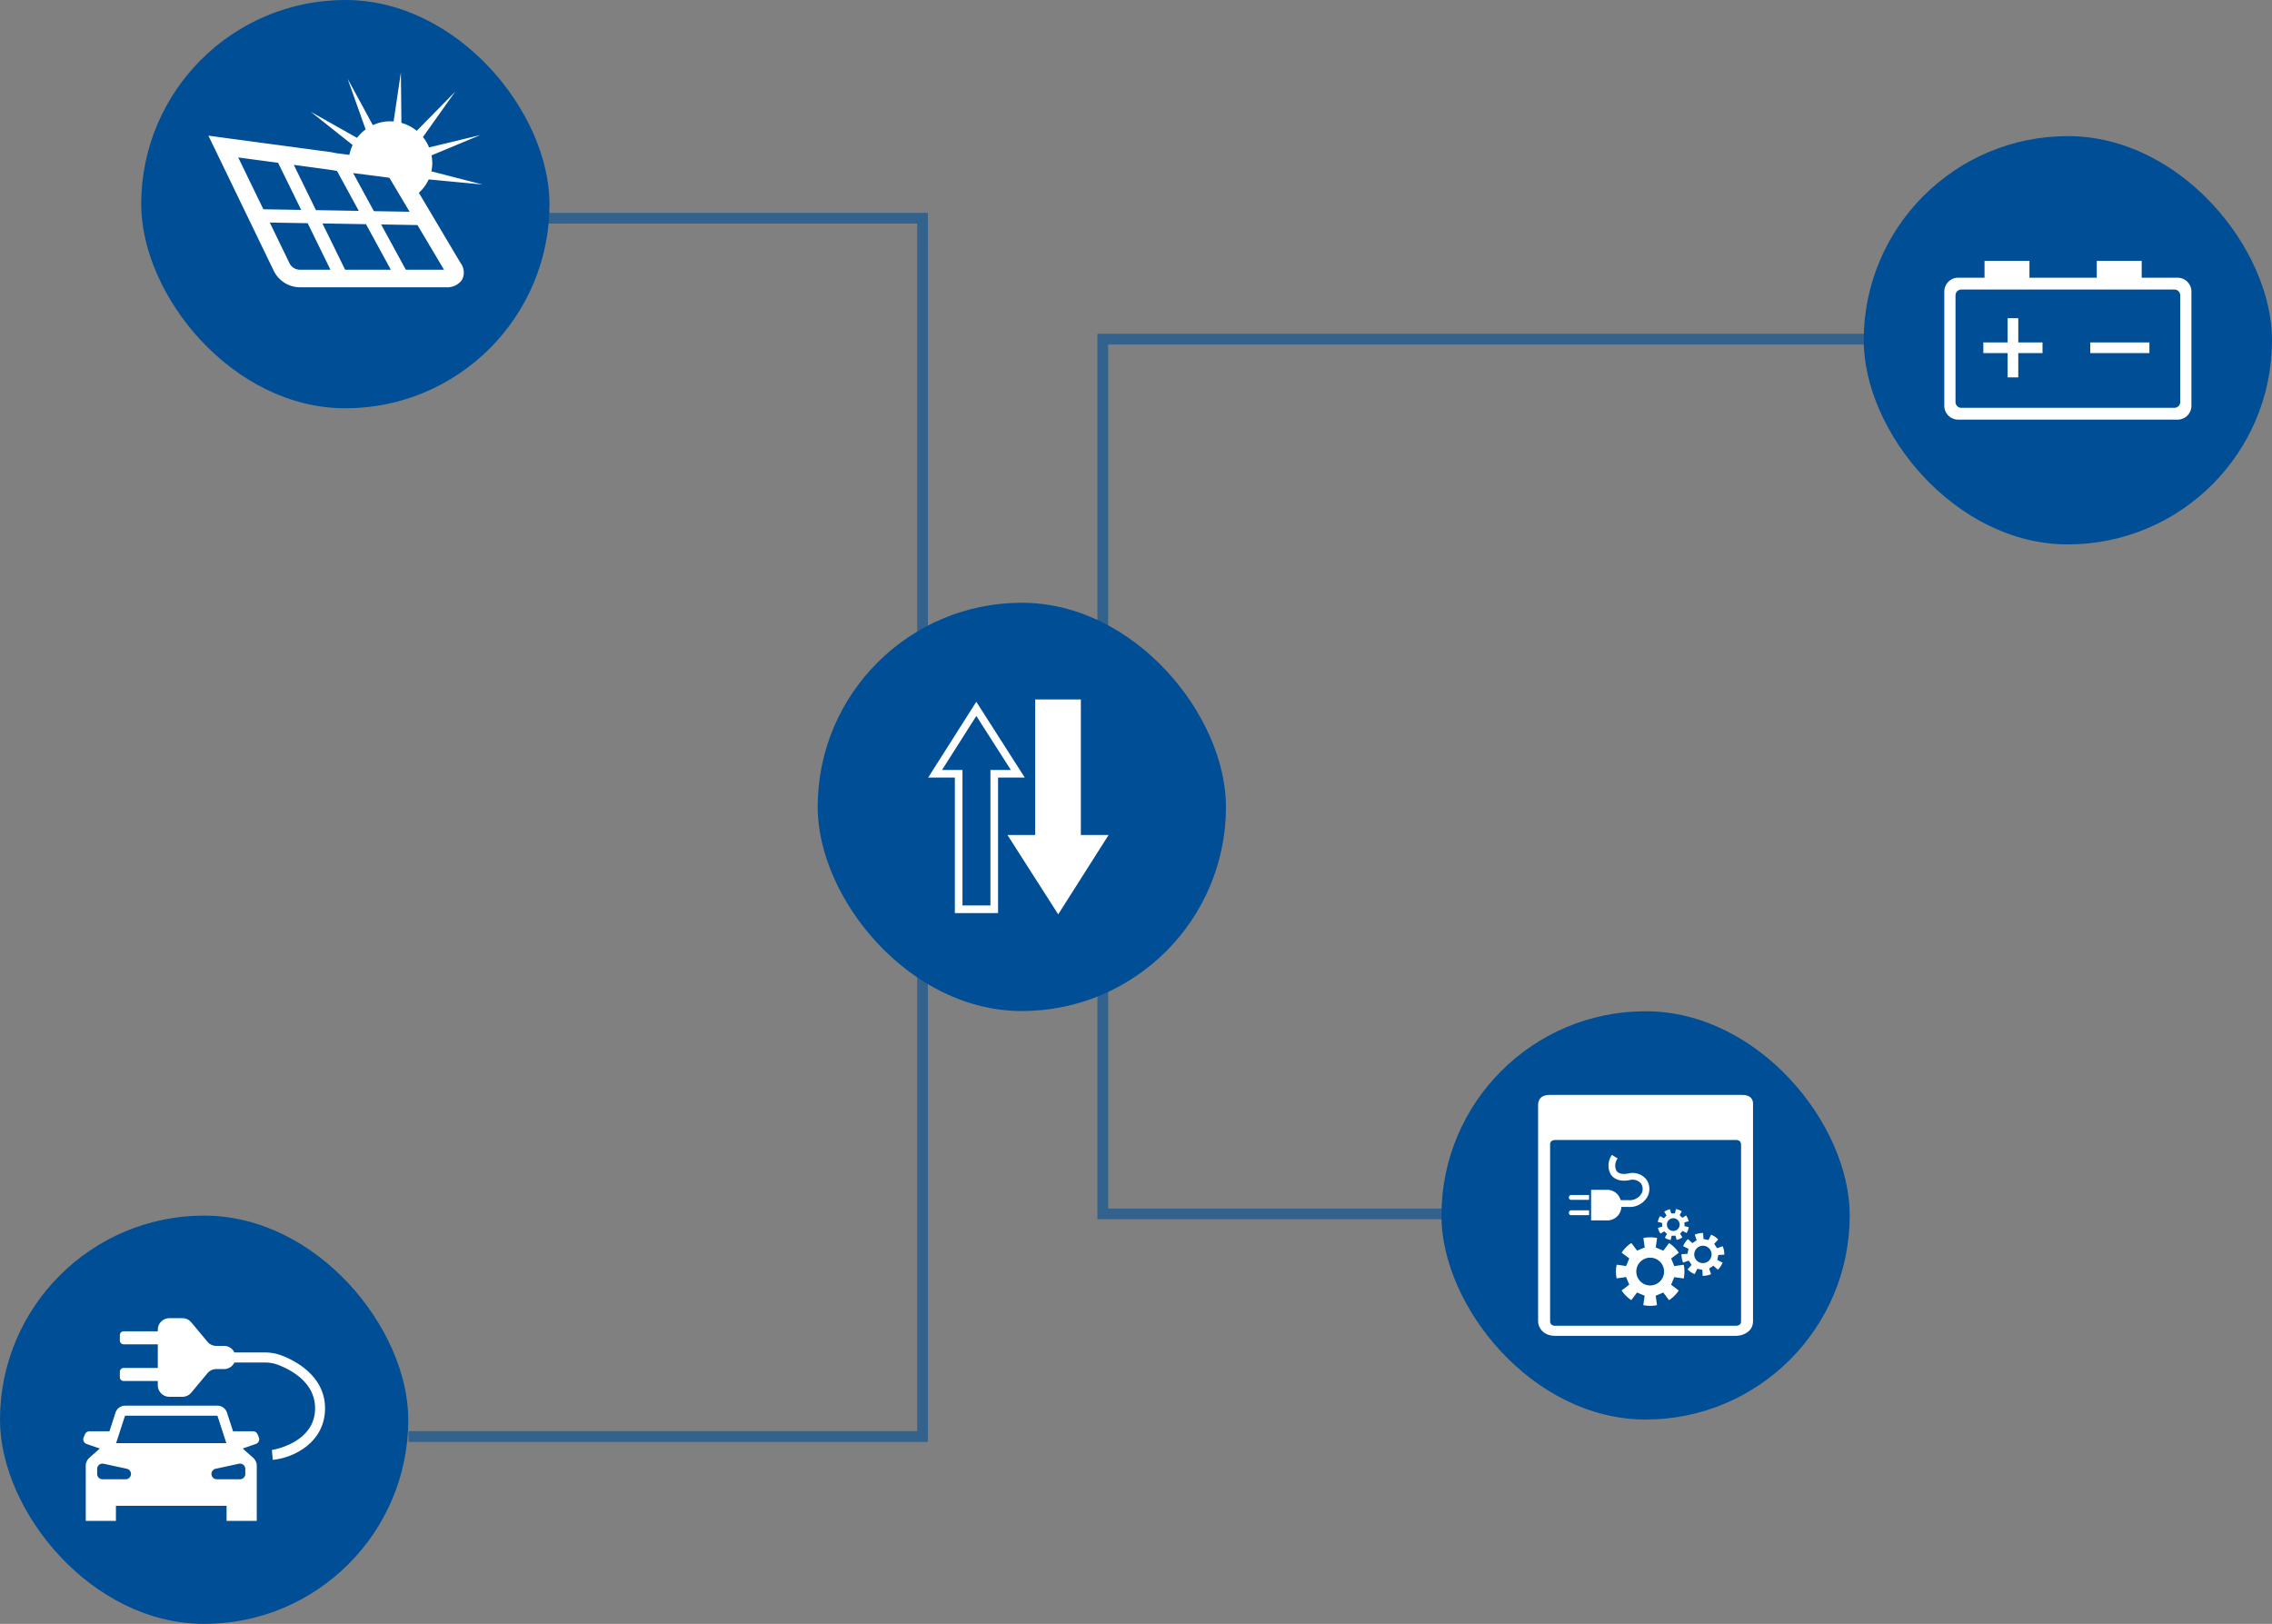
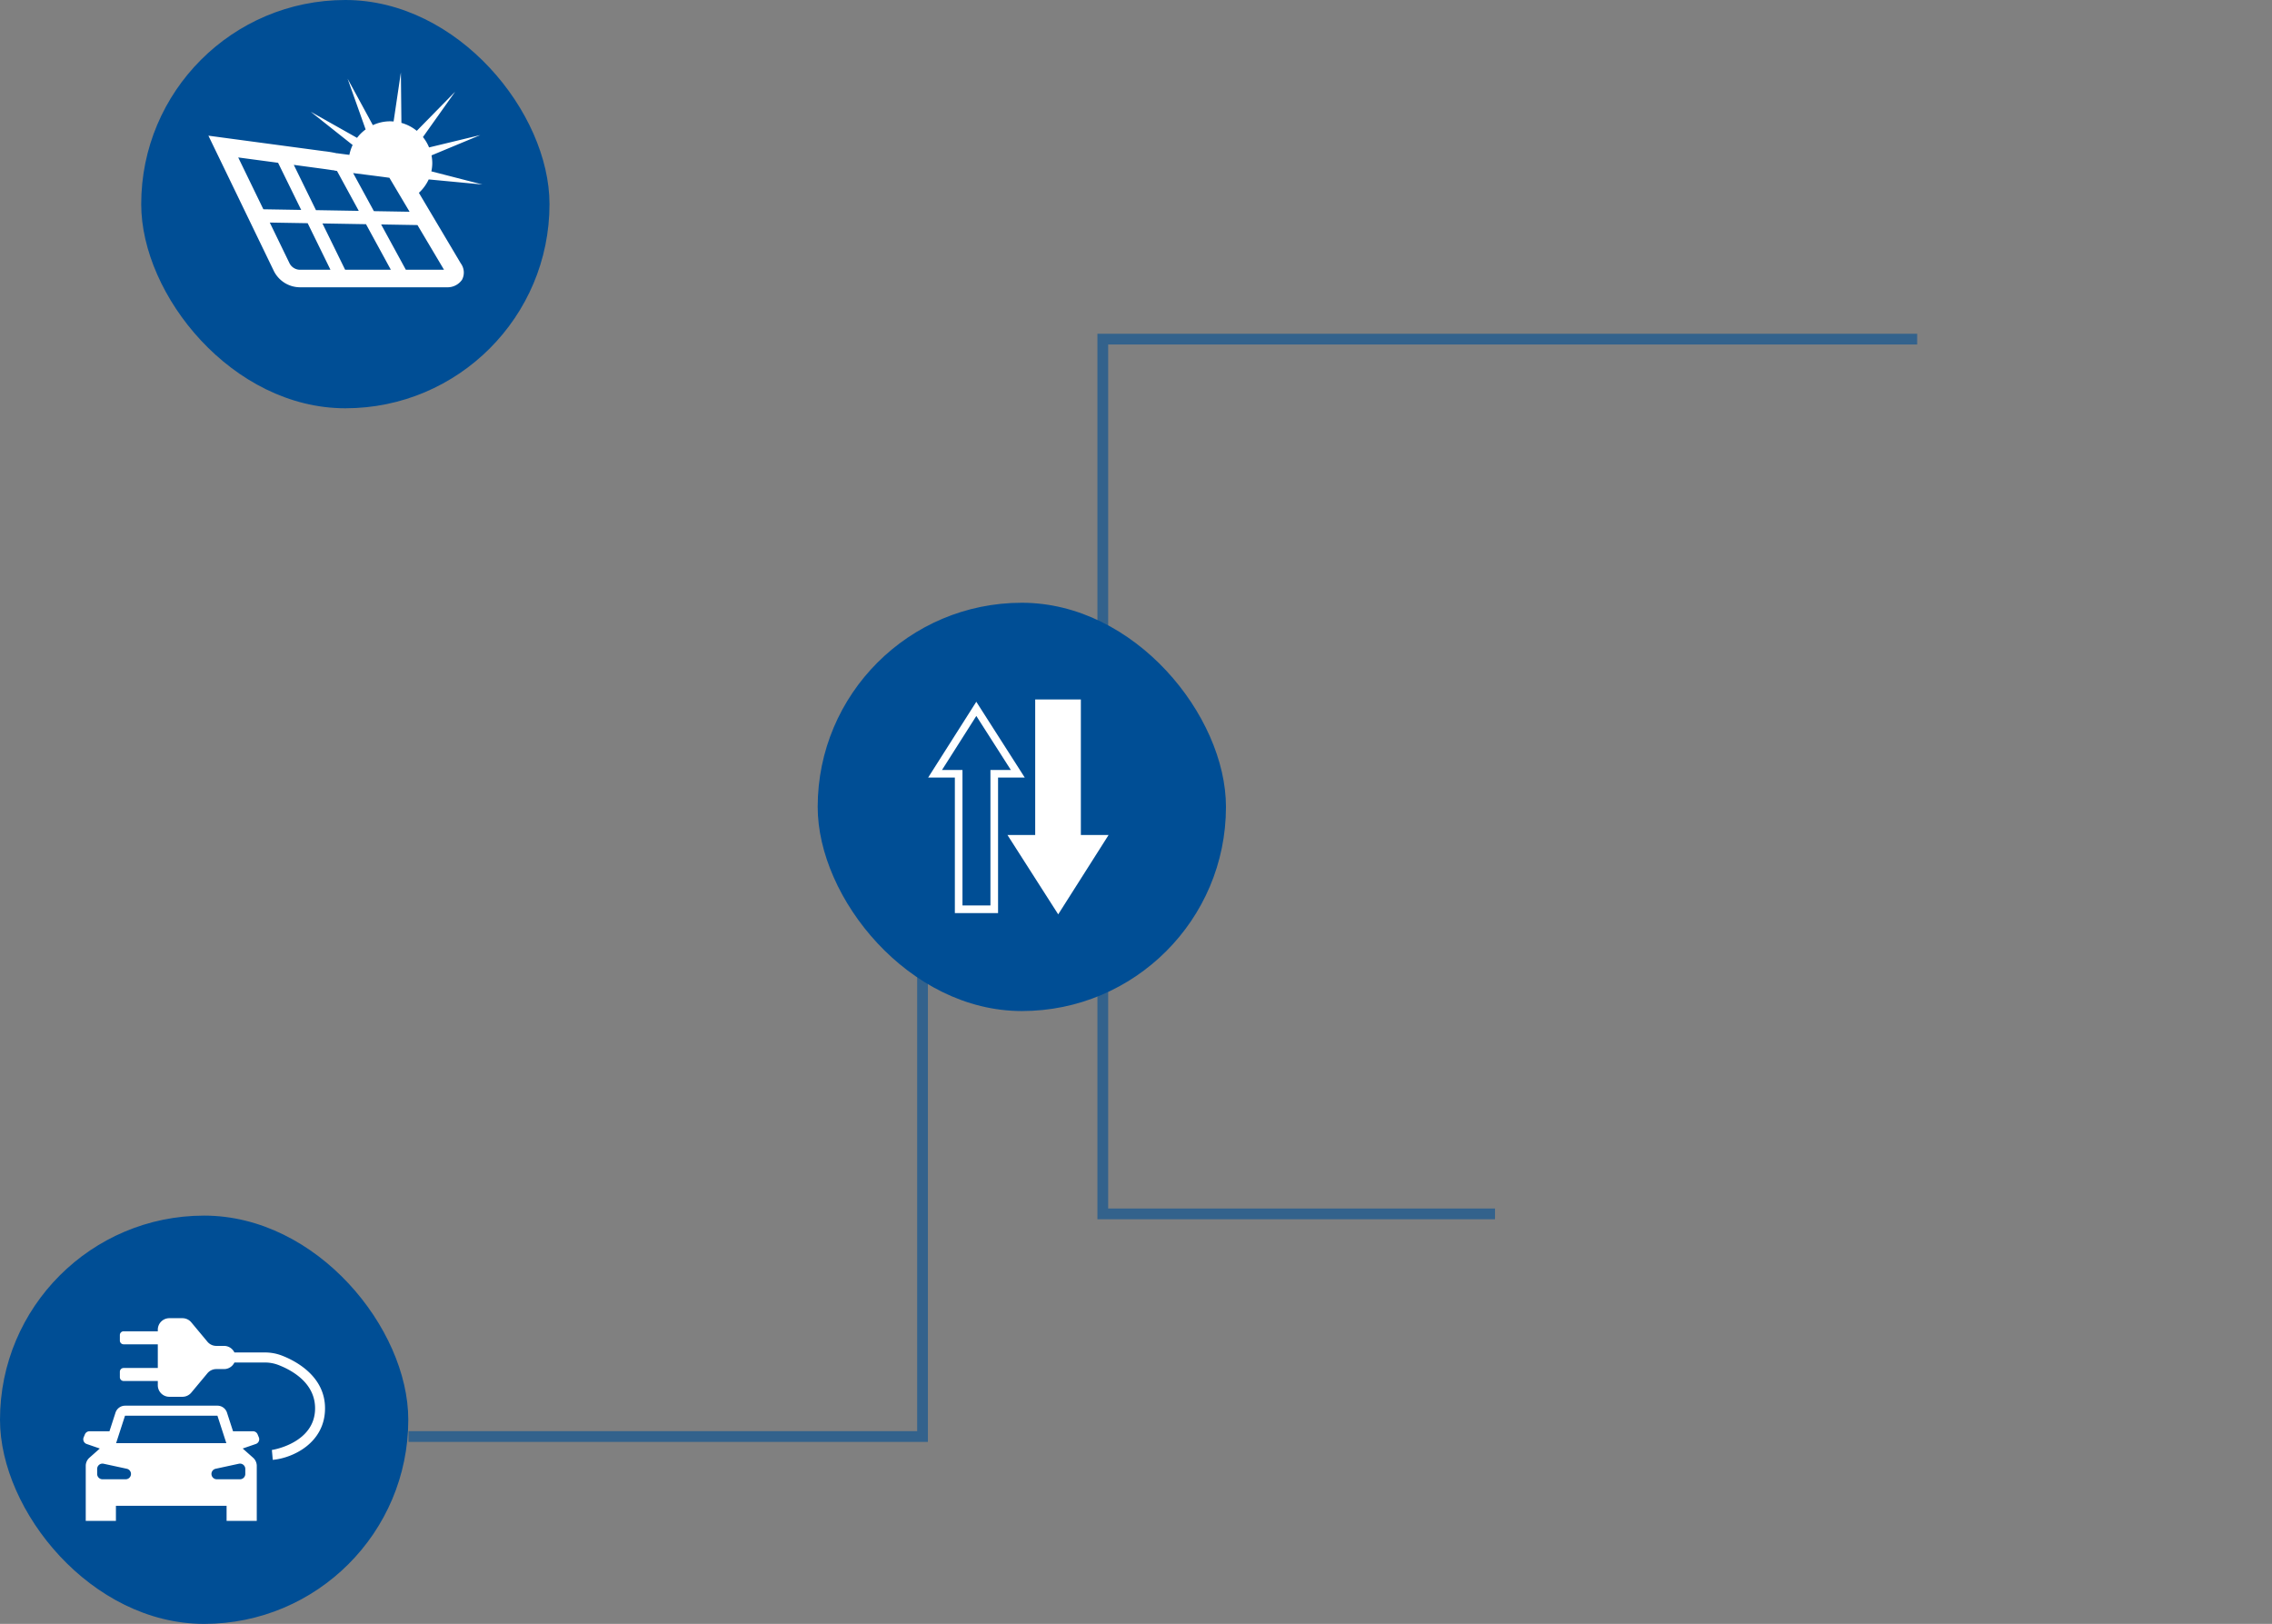
<svg xmlns="http://www.w3.org/2000/svg" width="422.919" height="302.283" viewBox="0 0 422.919 302.283">
  <rect x="0" y="0" width="422.919" height="302.283" fill="#808080" stroke="none" />
  <g transform="translate(-595.613 -239.376)">
    <g opacity="0.6">
-       <path d="M632.3,192.173H713.68v96.539" transform="translate(53.66 87.821)" fill="none" stroke="#004e94" stroke-width="2" />
      <path d="M623.962,367.943h95.686V263.406" transform="translate(47.69 138.84)" fill="none" stroke="#004e94" stroke-width="2" />
      <path d="M699.266,263.054V205.289H850.859" transform="translate(101.625 97.215)" fill="none" stroke="#004e94" stroke-width="2" />
      <path d="M699.266,263.4v63.1h73.008" transform="translate(101.625 138.835)" fill="none" stroke="#004e94" stroke-width="2" />
    </g>
    <rect width="76" height="76" rx="38" transform="translate(747.82 351.578)" fill="#004e95" />
-     <rect width="76" height="76" rx="38" transform="translate(942.533 264.713)" fill="#004e95" />
    <rect width="76" height="76" rx="38" transform="translate(621.899 239.376)" fill="#004e95" />
-     <rect width="76" height="76" rx="38" transform="translate(863.928 427.617)" fill="#004e95" />
    <rect width="76" height="76" rx="38" transform="translate(595.613 465.658)" fill="#004e95" />
    <path d="M623.629,192.953l4.051,7.433-7.968-.135-4.127-8.427,5.184.7c1.706.23,2.048.3,2.081.31l.01-.036a6.09,6.09,0,0,0,.768.161m-10.966-1.523,4.3,8.772-7.041-.119-4.68-9.647Zm-1.546,11.126,7.053.119,4.243,8.666h-5.743a2.211,2.211,0,0,1-1.858-1.163Zm14.027,8.785-4.222-8.619,8.107.138,4.624,8.481Zm11.3,0-4.6-8.433,6.765.115,4.94,8.318Zm-9.226-17.92c2.032.257,4.909.621,6.167.8l3.755,6.322-6.644-.112-3.864-7.086.586.074m13.549-4.848a7.8,7.8,0,0,0-1.139-1.931l6-8.449-7.149,7.29a7.814,7.814,0,0,0-2.859-1.478l-.1-9.394-1.355,9.133c-.217-.017-.433-.033-.654-.033a7.671,7.671,0,0,0-3.208.715L625.6,175.78l3.358,9.447a7.781,7.781,0,0,0-1.6,1.568l-8.619-4.857,7.8,6.189a7.846,7.846,0,0,0-.608,1.835c-1.156-.148-2.133-.275-2.312-.307l0,.023a21.292,21.292,0,0,0-2.4-.4l-17.675-2.37-3.852-.518,12.194,25.215a5.466,5.466,0,0,0,4.8,3.006h27.436a3.269,3.269,0,0,0,2.788-1.416,2.884,2.884,0,0,0-.246-3.045l-7.792-13.123a7.867,7.867,0,0,0,1.826-2.494l10.008.947-9.515-2.449a7.187,7.187,0,0,0,.174-1.515,7.781,7.781,0,0,0-.142-1.459l9.083-3.781Z" transform="translate(34.715 78.242)" fill="#fff" />
    <path d="M595.636,324.939h17.2l1.659,5.112H593.977Zm.33,9.88a.989.989,0,0,1-.207,1.956h-4.32a.989.989,0,0,1-.989-.989v-.935a.989.989,0,0,1,1.2-.967Zm15.759.967a.989.989,0,0,1,.78-.967l4.32-.935a.989.989,0,0,1,1.2.967v.935a.989.989,0,0,1-.989.989h-4.32a.989.989,0,0,1-.989-.989m-16.078-12.708a1.877,1.877,0,0,0-1.786,1.3l-1.124,3.462h-3.709a.931.931,0,0,0-.86.573l-.232.555a.931.931,0,0,0,.557,1.238l2.447.846-1.93,1.712a2.032,2.032,0,0,0-.687,1.526v10.232h5.617v-2.81h20.6v2.81h5.618V334.288a2.037,2.037,0,0,0-.687-1.526l-1.932-1.712,2.448-.846a.931.931,0,0,0,.555-1.238l-.231-.555a.933.933,0,0,0-.86-.573h-3.711l-1.124-3.462a1.876,1.876,0,0,0-1.786-1.3H595.647Zm37.217.476c0-6.039-5.6-8.86-8-9.792a8.7,8.7,0,0,0-3.162-.59h-5.706a2.136,2.136,0,0,0-1.921-1.224h-1.446a2.149,2.149,0,0,1-1.651-.773l-3.01-3.612a2.151,2.151,0,0,0-1.651-.773h-2.431a2.15,2.15,0,0,0-2.15,2.15v.292h-6.362a.7.7,0,0,0-.7.7v1.021a.7.7,0,0,0,.7.7h6.362v4.408h-6.362a.7.7,0,0,0-.7.7v1.02a.7.7,0,0,0,.7.7h6.362v.791a2.149,2.149,0,0,0,2.15,2.149h2.431a2.149,2.149,0,0,0,1.651-.772l3.01-3.612a2.149,2.149,0,0,1,1.651-.773h1.446a2.139,2.139,0,0,0,1.921-1.223H621.7a6.89,6.89,0,0,1,2.493.463c2.548.988,6.823,3.348,6.823,8.067,0,6.366-7.672,7.713-8.042,7.746l.163,1.843c3.711-.323,9.729-3.138,9.729-9.589" transform="translate(23.249 177.962)" fill="#fff" />
-     <path d="M750.193,304.081h3.364v-.9h-3.364a.428.428,0,0,0-.392.449c0,.381.251.449.392.449m0,2.853h3.364v-.9h-3.364a.429.429,0,0,0-.392.449c0,.381.251.449.392.449m14.251-3.485a3.061,3.061,0,0,0-.241-3.183,3.312,3.312,0,0,0-3.395-1.078c-1.036.192-1.805.01-2.163-.514a2.192,2.192,0,0,1,.237-2.294l-1.067-.658a3.365,3.365,0,0,0-.2,3.659c.38.555,1.328,1.427,3.426,1.04a2.091,2.091,0,0,1,2.164.6,1.8,1.8,0,0,1,.121,1.869,2.569,2.569,0,0,1-2.443,1.253h-1.45a2.6,2.6,0,0,0-2.741-1.92H753.93V307.9h2.758a2.622,2.622,0,0,0,2.878-2.5h1.313a3.77,3.77,0,0,0,3.565-1.947m3.072,13.976a2.585,2.585,0,1,1-2.585-2.584,2.584,2.584,0,0,1,2.585,2.584m-1.55-4.482.25-1.76a6.329,6.329,0,0,0-2.549,0l.244,1.76-.709.292-.709.292-1.068-1.42a6.32,6.32,0,0,0-1.805,1.8l1.417,1.073-.294.707-.295.707-1.76-.248a6.354,6.354,0,0,0,0,2.549l1.76-.244.292.709.292.709-1.421,1.067a6.341,6.341,0,0,0,1.8,1.805l1.071-1.417.709.3.707.294-.25,1.76a6.353,6.353,0,0,0,2.549,0l-.243-1.762.707-.291.709-.294,1.068,1.421a6.353,6.353,0,0,0,1.805-1.8l-1.417-1.073.294-.707.295-.707,1.76.248a6.355,6.355,0,0,0,0-2.549l-1.76.244-.292-.709-.292-.709,1.421-1.069a6.331,6.331,0,0,0-1.8-1.8l-1.073,1.416-.709-.294Zm4.37-3.835a1.186,1.186,0,1,1-.68-1.533,1.186,1.186,0,0,1,.68,1.533m.974-.476-.008-.352.785-.223a2.93,2.93,0,0,0-.473-1.07l-.693.43-.255-.243-.254-.243.4-.711a2.879,2.879,0,0,0-1.09-.422l-.186.793-.351.008-.351.008-.223-.785a2.919,2.919,0,0,0-1.07.473l.431.693-.243.254-.243.255-.713-.4a2.9,2.9,0,0,0-.422,1.09l.795.186.009.351.007.351-.784.223a2.907,2.907,0,0,0,.473,1.07l.693-.431.254.243.254.243-.4.711a2.922,2.922,0,0,0,1.091.423l.186-.795.351-.008.352-.008.223.785a2.9,2.9,0,0,0,1.069-.473l-.429-.693.243-.254.243-.256.711.4a2.918,2.918,0,0,0,.422-1.091l-.793-.186Zm5.021,5.295a1.615,1.615,0,1,1-1.894-1.277,1.616,1.616,0,0,1,1.894,1.277m1.287.408,1.109-.056a3.978,3.978,0,0,0-.3-1.564l-1.052.359-.264-.4-.264-.4.744-.824a3.955,3.955,0,0,0-1.318-.893l-.49,1-.469-.1-.469-.1-.057-1.108a3.956,3.956,0,0,0-1.565.3l.36,1.05-.4.264-.4.264-.826-.744a3.951,3.951,0,0,0-.892,1.318l1,.49-.1.469-.1.469-1.109.058a3.979,3.979,0,0,0,.3,1.564l1.052-.359.264.4.264.4-.745.824a3.976,3.976,0,0,0,1.32.893l.49-1,.469.1.469.1.056,1.108a3.954,3.954,0,0,0,1.565-.3l-.36-1.052.4-.263.4-.264.826.744a3.971,3.971,0,0,0,.892-1.32l-1-.488.1-.469Zm4.228,12.344c0,.541-.339.822-1.005.837H747.293c-.639,0-.973-.285-.991-.848v-32.9c0-.539.339-.82,1.005-.836h33.548c.639,0,.973.285.991.848Zm2.227,0V286.2c0-1.092-.751-1.649-2.05-1.649H746.3c-1.294,0-2.232.464-2.232,1.945v40.182c0,1.093.858,2.717,3.22,2.717h33.562c1.293,0,3.218-.724,3.218-2.717" transform="translate(137.855 158.643)" fill="#fff" />
-     <path d="M801.365,212.121h4.513v-1.99h-4.513v-4.513h-1.99v4.513h-4.513v1.99h4.513v4.513h1.99Zm13.394,0h11.015v-1.99H814.76Zm16.75,9.079a1.078,1.078,0,0,1-1.1,1.1H790.781a1.078,1.078,0,0,1-1.1-1.1V201.385a1.078,1.078,0,0,1,1.1-1.1h39.629a1.078,1.078,0,0,1,1.1,1.1Zm2.085.66V200.724a2.587,2.587,0,0,0-2.642-2.642h-6.616v-3.134h-8.361v3.134h-12.53v-3.134h-8.362v3.134h-4.847a2.587,2.587,0,0,0-2.642,2.642v21.136a2.587,2.587,0,0,0,2.642,2.642h40.717a2.587,2.587,0,0,0,2.642-2.642" transform="translate(169.938 92.988)" fill="#fff" />
    <g transform="translate(3.487 5.735)">
      <path d="M708.043,266.257H702.88V241.03h-8.5v25.227h-5.163l9.446,14.773Z" transform="translate(90.442 122.813)" fill="#fff" />
      <path d="M691,254.434h3.445l-7.725-12.083q-3.837,6.042-7.675,12.083h4.391v25.225h6.623V254.434Z" transform="translate(87.14 123.242)" fill="none" stroke="#fff" stroke-width="1.42" />
    </g>
  </g>
</svg>